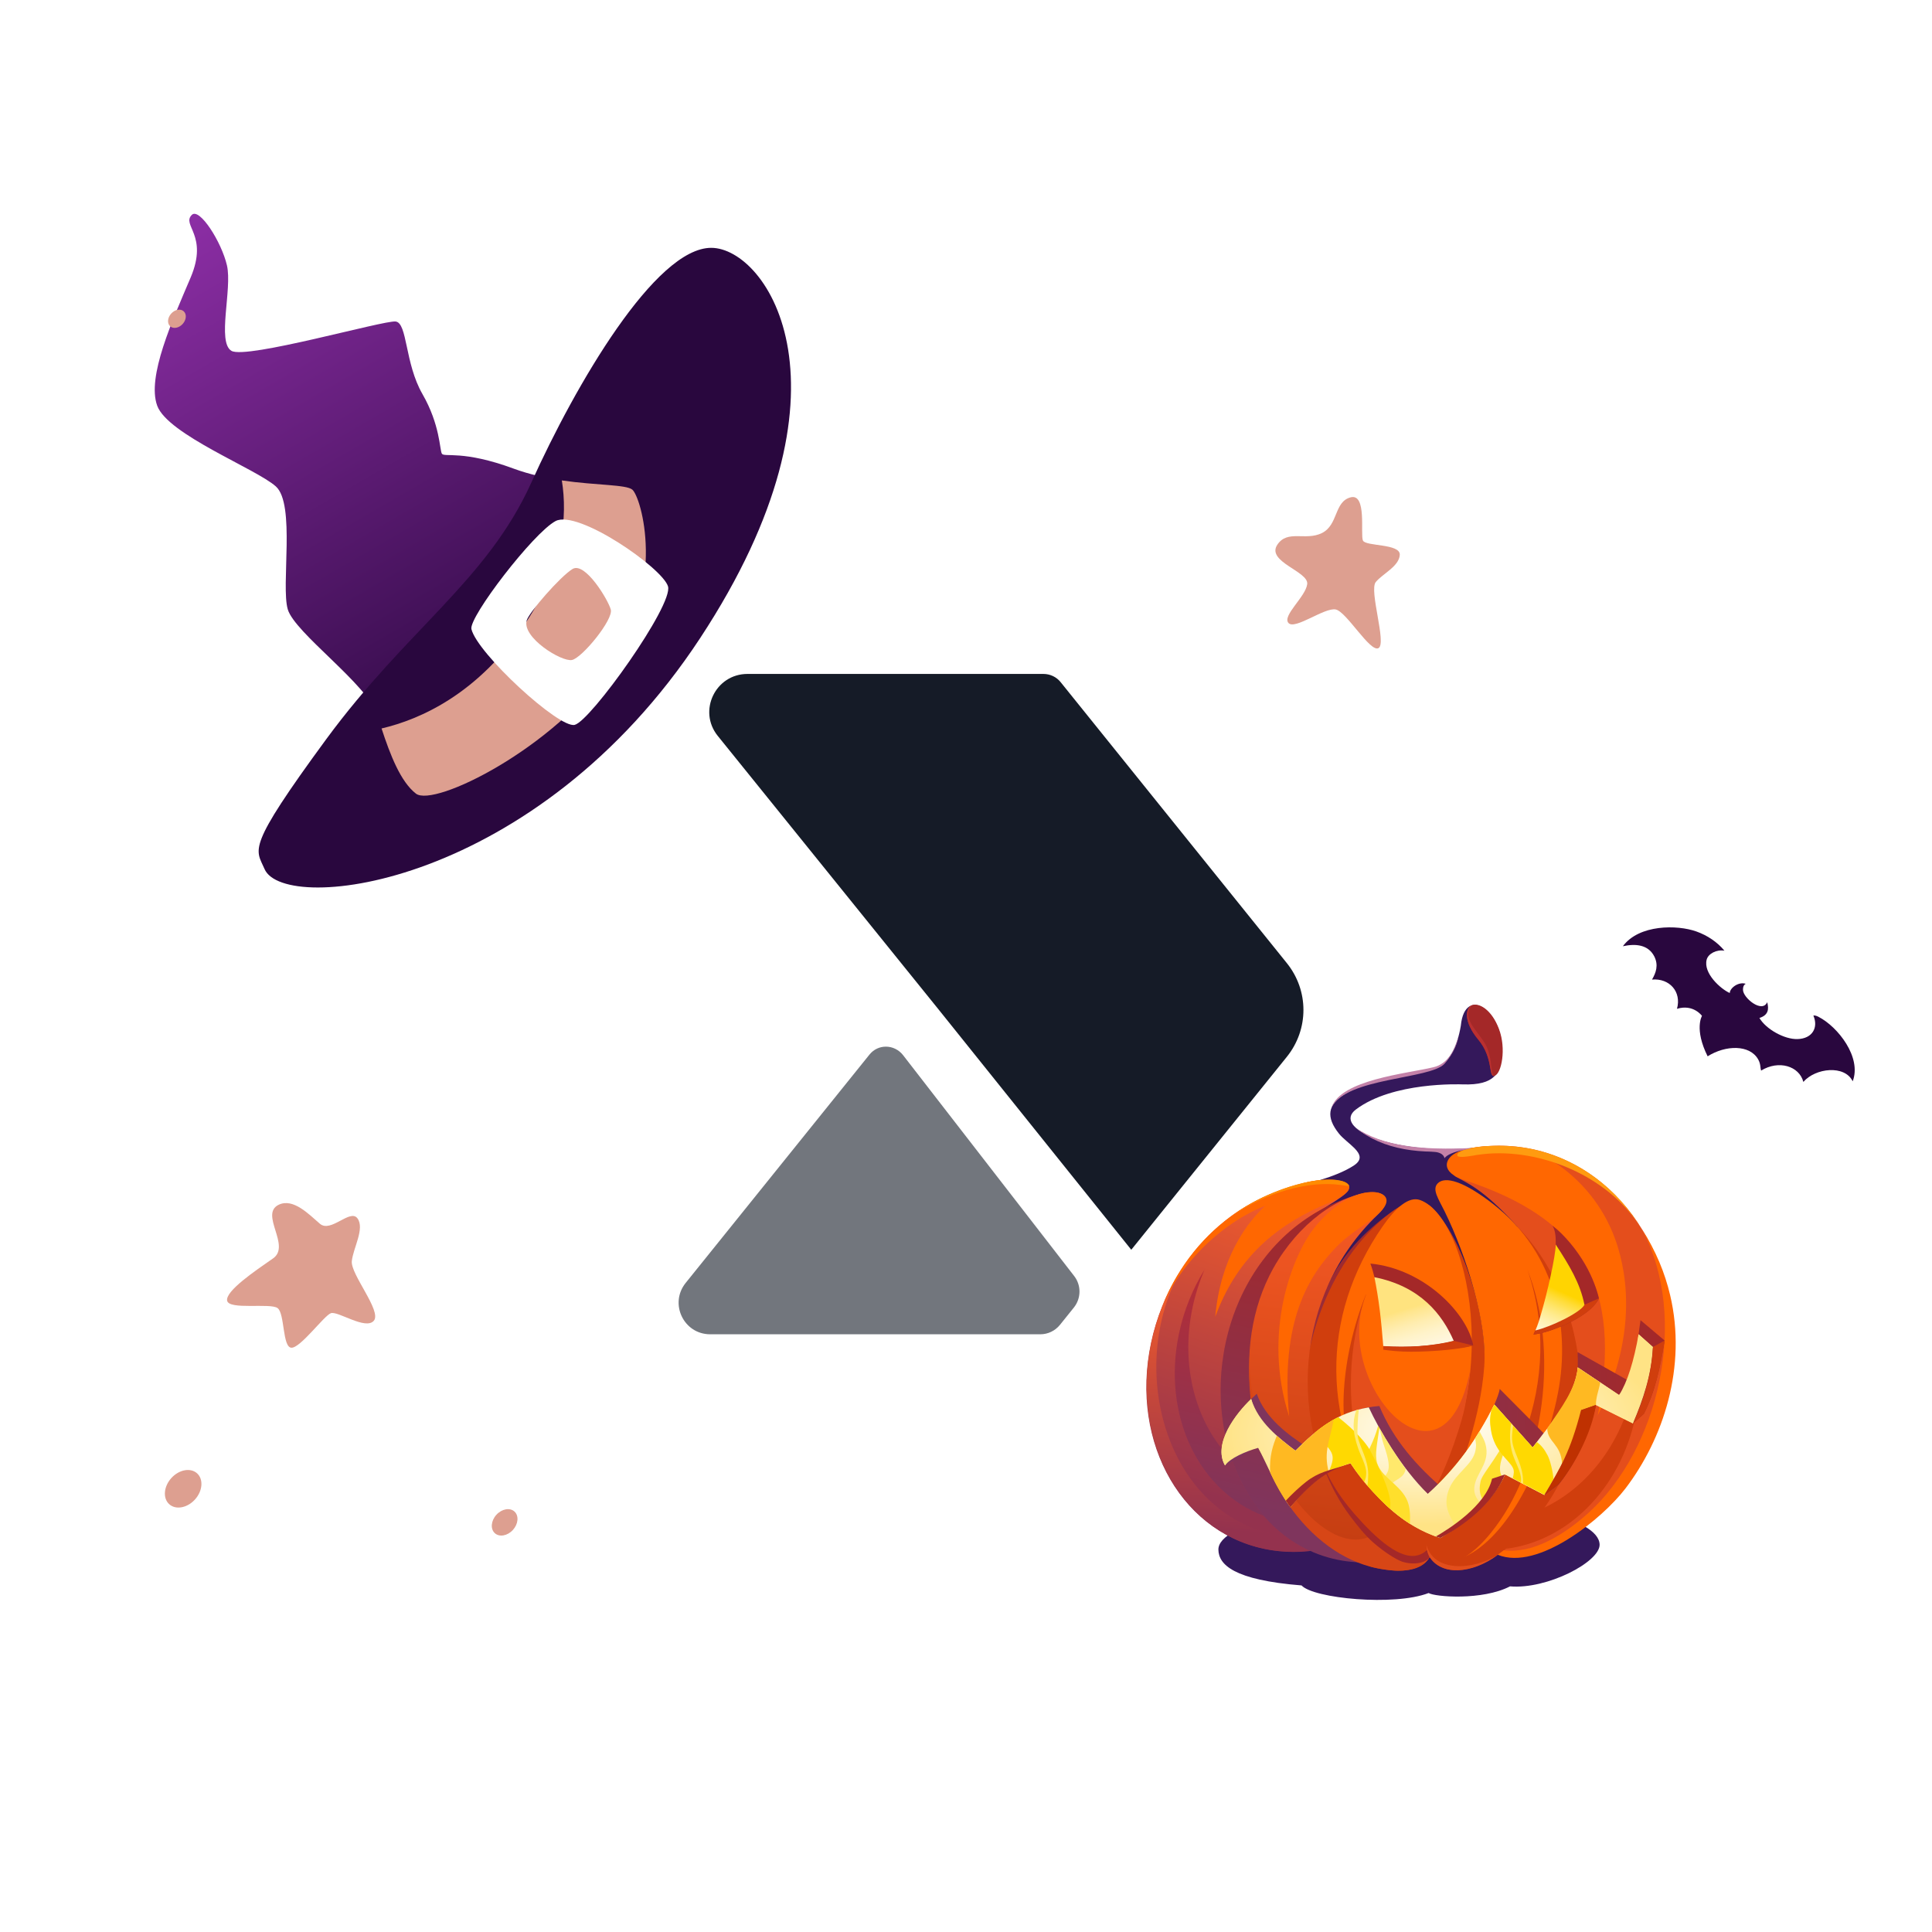
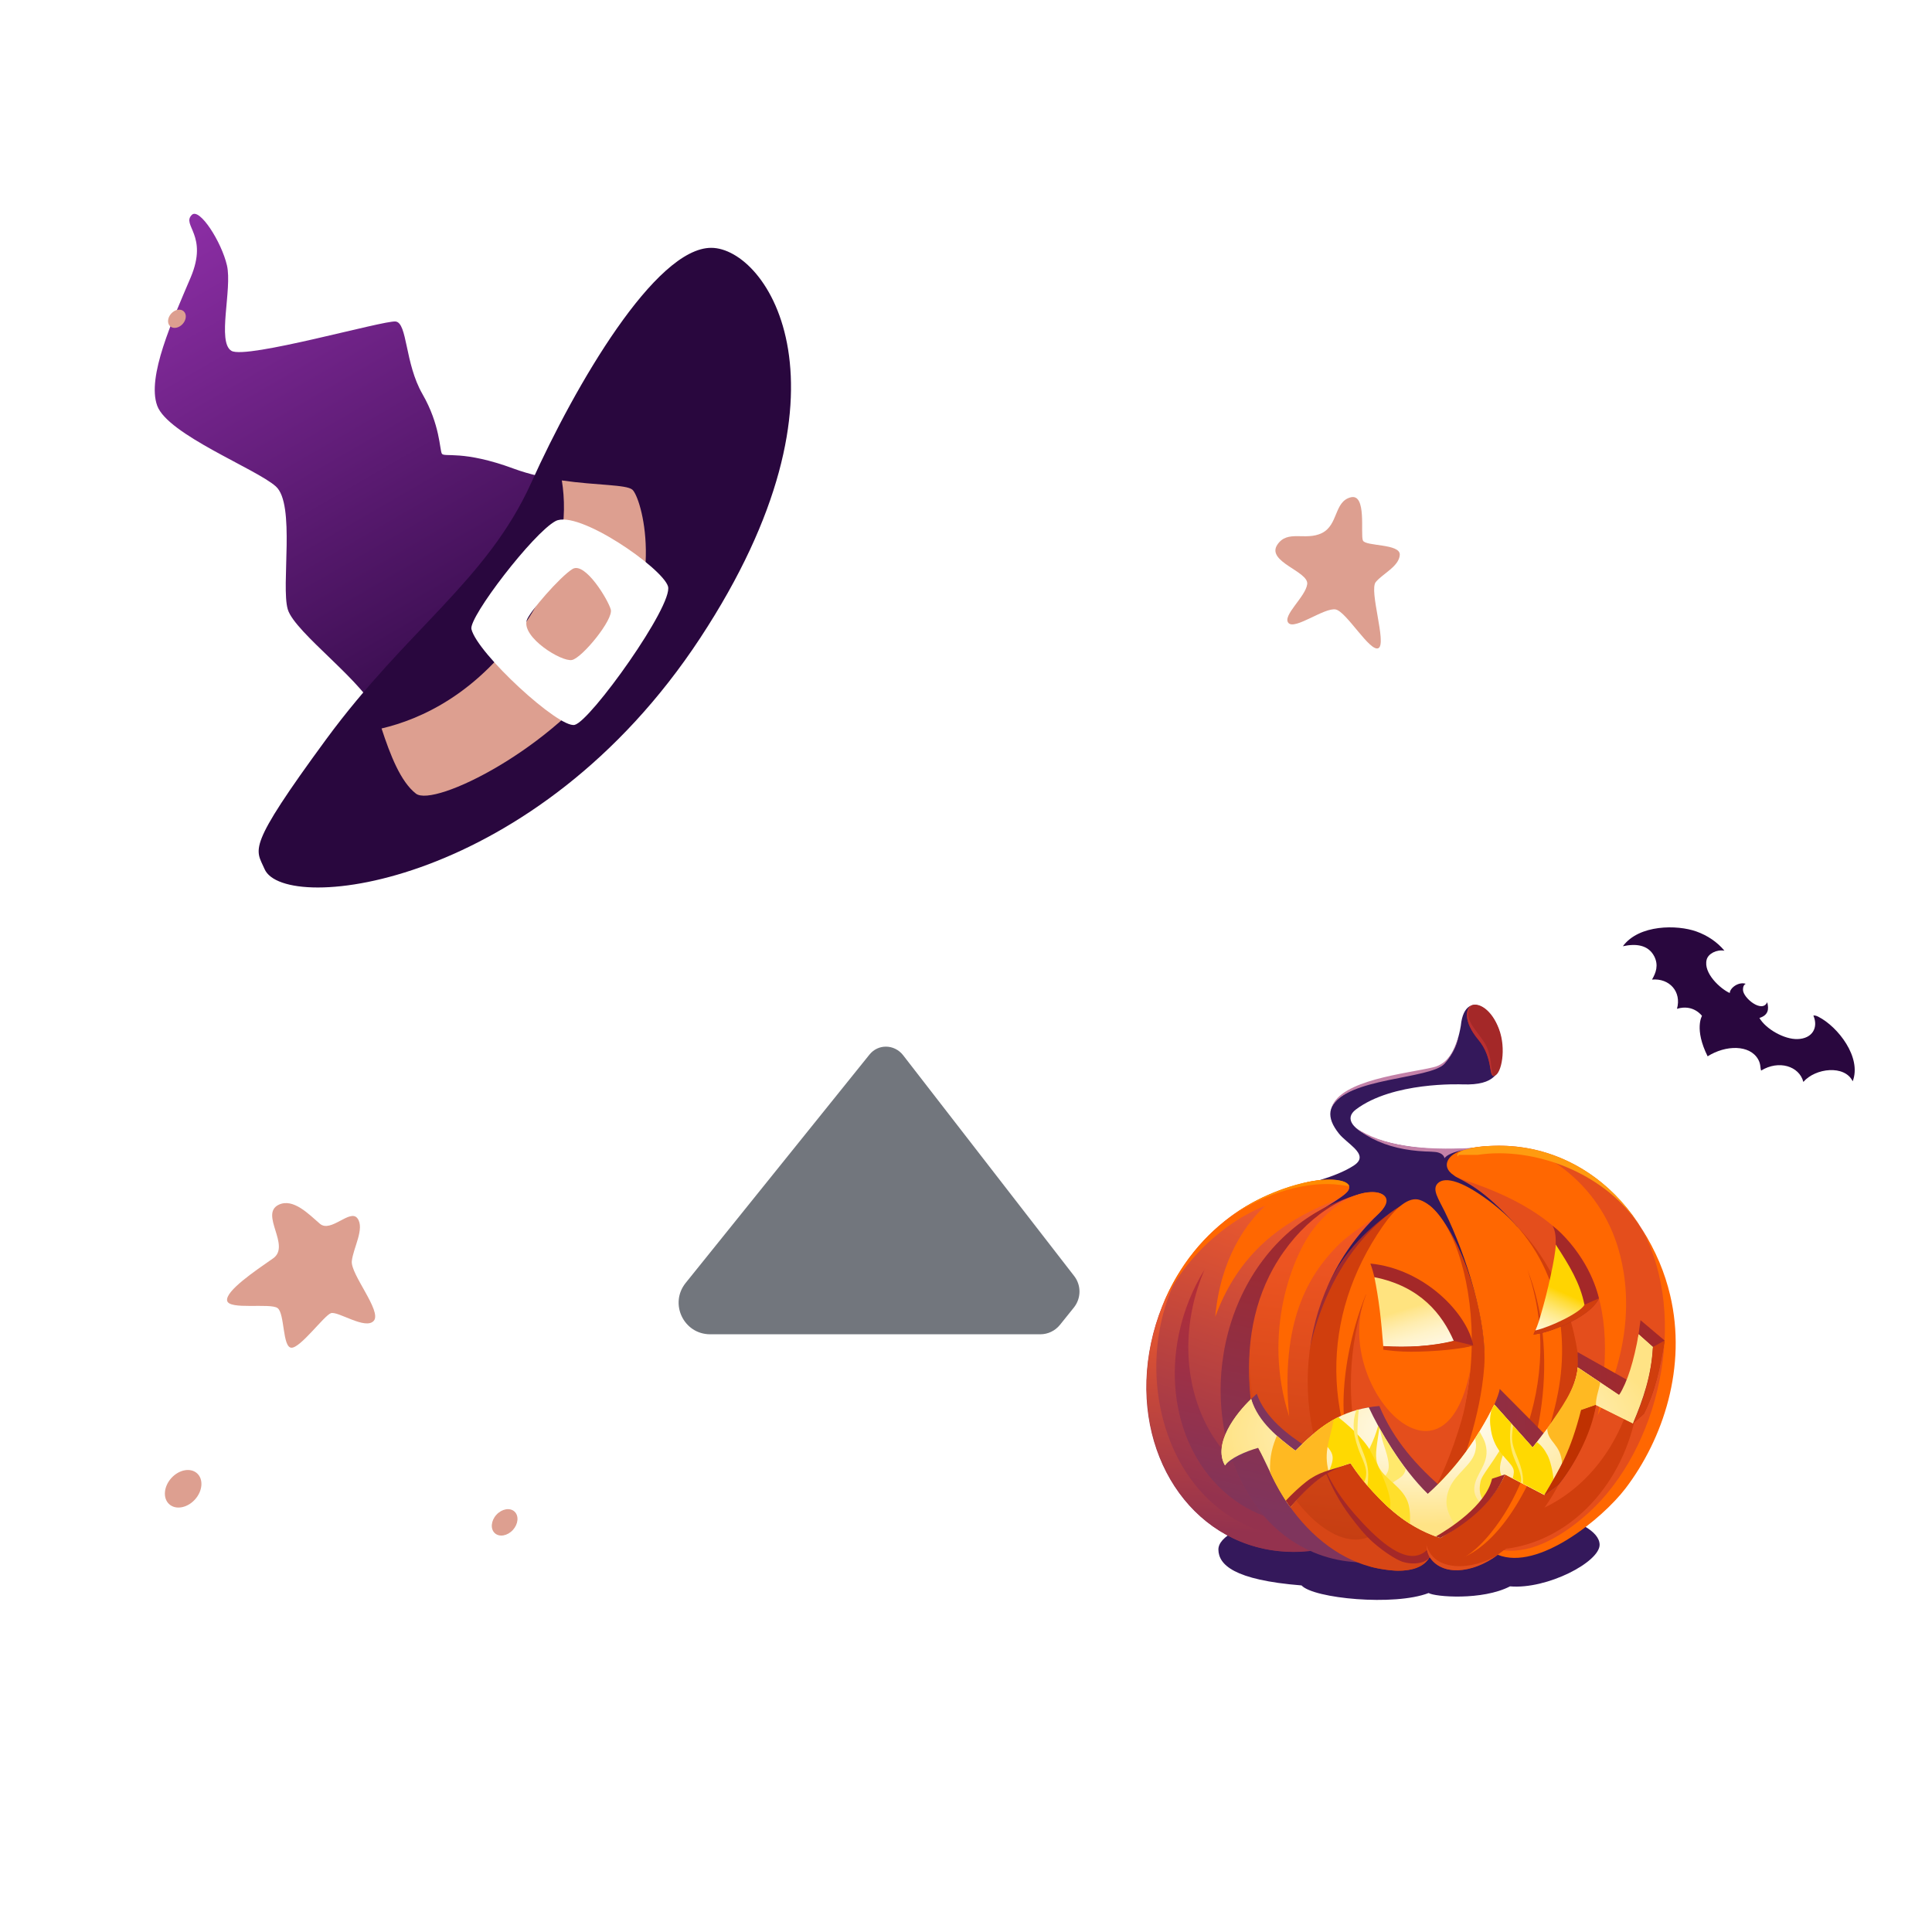
<svg xmlns="http://www.w3.org/2000/svg" width="150" height="150" viewBox="0 0 150 150" fill="none">
  <g clip-path="url(#clip0_228_3388)">
    <path d="M74.531 121.992C98.64 121.992 118.184 102.448 118.184 78.34C118.184 54.231 98.64 34.688 74.531 34.688C50.423 34.688 30.879 54.231 30.879 78.34C30.879 102.448 50.423 121.992 74.531 121.992Z" fill="white" />
-     <path d="M72.89 78.398L87.832 97.031L99.902 82.061C101.631 79.922 101.631 76.904 99.902 74.766L82.353 52.969C82.031 52.559 81.533 52.324 81.006 52.324H58.037C55.547 52.324 54.17 55.195 55.722 57.129L72.89 78.398Z" fill="#151B27" />
    <path opacity="0.6" d="M53.233 99.609C51.944 101.22 53.086 103.593 55.137 103.593H80.772C81.358 103.593 81.914 103.33 82.295 102.861L83.379 101.513C83.936 100.81 83.965 99.814 83.408 99.082L70.108 81.914C69.434 81.064 68.174 81.035 67.5 81.885L53.233 99.609Z" fill="#151B27" />
    <path fill-rule="evenodd" clip-rule="evenodd" d="M129.874 104.949C129.925 104.642 129.986 104.152 129.829 103.757C129.538 103.027 128.743 102.621 128.642 101.935C128.581 101.546 128.743 101.083 128.922 100.348L128.877 100.242C128.569 101.028 128.284 101.295 128.183 101.624C127.948 102.392 128.351 103.016 128.525 103.562C128.973 104.141 129.421 104.592 129.874 104.943V104.949Z" fill="#FFDF2C" />
    <path fill-rule="evenodd" clip-rule="evenodd" d="M126.348 102.14C126.846 101.288 126.594 101.238 125.883 100.257C126.236 100.018 126.616 99.806 127.053 99.644C127.411 99.984 128.145 100.758 128.397 101.393C128.593 101.889 129.265 103.577 129.007 104.139C128.979 104.112 128.957 104.084 128.929 104.056C128.347 103.399 127.848 102.708 127.4 101.856C127.075 101.928 126.734 102.001 126.348 102.145V102.14Z" fill="#FFD901" />
    <path fill-rule="evenodd" clip-rule="evenodd" d="M126.352 102.141C126.195 101.149 126.582 100.631 126.839 99.734C126.083 100.074 125.484 100.52 124.908 100.993C124.644 100.743 124.387 100.509 124.118 100.208C123.9 100.614 123.664 101.11 123.631 101.879C123.832 102.486 124.084 103.054 124.398 103.594C124.969 103.026 125.647 102.447 126.352 102.141Z" fill="#FFEA01" />
    <path fill-rule="evenodd" clip-rule="evenodd" d="M127.962 102.785C128.04 102.651 128.074 102.54 128.091 102.395C128.136 102.022 127.906 101.571 127.822 101.136C127.609 100.195 127.8 99.727 127.934 99.421L128.057 99.398C128.001 99.649 127.856 100.44 127.878 100.663C127.928 101.203 128.248 101.743 128.18 102.473C128.164 102.64 128.13 102.829 128.091 102.98L127.962 102.79V102.785Z" fill="#FFE96C" />
    <path fill-rule="evenodd" clip-rule="evenodd" d="M127.056 101.938C126.401 102.132 125.762 102.311 124.402 103.608C124.34 103.497 124.279 103.386 124.223 103.274C124.559 102.985 124.928 102.706 125.253 102.5C125.869 102.11 126.35 102.088 127.056 101.938Z" fill="#A42929" />
    <path fill-rule="evenodd" clip-rule="evenodd" d="M117.234 123.164C120.123 123.415 124.211 121.265 124.194 119.928C124.166 117.906 117.749 116.352 109.865 116.458C101.976 116.558 94.568 118.296 94.596 120.313C94.613 121.471 95.766 122.669 101.052 123.092C101.976 124.106 108.264 124.713 110.918 123.682C111.399 123.983 115.089 124.278 117.239 123.164H117.234Z" fill="#34185B" />
    <path fill-rule="evenodd" clip-rule="evenodd" d="M104.751 91.953C111.588 92.989 115.781 100.191 114.118 108.028C112.455 115.87 105.568 121.384 98.732 120.348C91.895 119.312 87.701 112.116 89.364 104.274C91.027 96.431 97.914 90.917 104.751 91.953Z" fill="url(#paint0_linear_228_3388)" />
    <path fill-rule="evenodd" clip-rule="evenodd" d="M113.206 111.195C110.591 117.31 104.667 121.259 98.782 120.368C91.929 119.321 87.724 112.103 89.387 104.238C89.807 102.266 90.551 100.439 91.548 98.824C90.378 101.035 89.723 103.681 89.779 106.444C89.907 112.52 93.39 118.413 99.874 119.327C105.877 120.173 110.233 116.007 113.206 111.195Z" fill="url(#paint1_linear_228_3388)" />
    <path fill-rule="evenodd" clip-rule="evenodd" d="M115.193 89.011C122.992 88.265 129.566 94.787 129.868 103.582C130.171 112.377 124.09 119.963 116.29 120.715C108.49 121.461 101.917 115.084 101.614 106.289C101.312 97.494 107.393 89.758 115.198 89.011H115.193Z" fill="#E44E1C" />
    <path fill-rule="evenodd" clip-rule="evenodd" d="M100.602 92.112C101.184 91.967 103.681 91.438 105.126 90.48C105.803 90.029 105.596 89.589 105.154 89.138C104.784 88.765 104.258 88.391 103.956 88.013C101.895 85.439 104.627 84.164 111.459 82.916C112.517 82.51 113.138 81.29 113.418 79.636C113.738 76.372 116.817 78.555 116.616 81.825C116.526 83.284 116.078 84.275 113.57 84.192C113.351 84.186 108.133 83.98 105.271 86.141C103.429 87.534 107.925 89.678 114.381 89.132C112.864 89.472 112.511 91.065 113.01 91.349C113.76 91.784 115.143 92.257 117.814 95.248C117.299 97.498 120.199 119.293 112.836 102.054C111.94 99.96 104.012 99.375 102.309 100.673L101.923 94.323C104.846 92.613 104.907 92.352 104.605 92.101C104.101 91.678 101.167 92.023 100.607 92.118L100.602 92.112Z" fill="#34185B" />
    <path fill-rule="evenodd" clip-rule="evenodd" d="M103.015 99.964C104.286 97.085 106.52 95.157 108.239 93.949C108.956 93.447 109.572 93.28 109.734 93.336C112.948 94.456 111.493 104.192 114.455 105.278C117.45 106.375 119.836 105.005 119.102 108.692C117.512 116.657 110.865 122.243 104.258 121.174C100.025 120.489 96.839 117.242 95.507 112.903C92.998 104.721 96.996 94.818 105.932 92.618C107.573 92.211 101.386 99.697 103.015 99.964Z" fill="url(#paint2_linear_228_3388)" />
    <path fill-rule="evenodd" clip-rule="evenodd" d="M117.729 95.156C120.171 97.618 122.791 102.062 122.73 108.557C122.674 114.305 119.168 118.788 116.145 120.821C115.792 121.055 115.434 121.261 115.07 121.423C113.81 121.997 111.928 122.359 110.921 120.777C106.687 123.205 104.011 118.493 102.919 116.449C99.929 110.857 101.144 103.226 104.308 98.208C106.245 95.139 108.966 93.139 110.013 93.201C110.092 93.201 110.915 93.501 111.105 93.68C113.709 96.169 115.31 102.246 115.266 105.426C115.254 106.184 118.62 102.001 117.55 98.954C117.449 98.67 117.869 95.295 117.741 95.156H117.729Z" fill="#D03E0D" />
    <path fill-rule="evenodd" clip-rule="evenodd" d="M106.949 94.325C100.482 100.519 99.956 110.595 104.553 117.306C106.602 120.303 108.299 120.698 108.243 121.049C108.231 121.105 108.304 121.222 108.103 121.266C107.812 121.328 108.041 121.567 107.75 121.55C105.213 121.422 104.06 120.849 102.139 118.977C97.139 114.098 95.426 105.337 98.545 99.065C100.292 95.545 103.377 93.027 106.132 92.599C107.481 92.387 108.203 93.128 106.949 94.325Z" fill="url(#paint3_linear_228_3388)" />
    <path fill-rule="evenodd" clip-rule="evenodd" d="M120.852 108.663C122.022 103.461 120.931 97.362 115.902 93.463C113.679 91.737 112.184 91.269 111.608 91.892C111.177 92.36 111.675 93.068 112.168 94.065C113.864 97.518 115.482 102.726 115.236 106.09C114.934 110.167 113.467 113.654 112.705 116.116C111.714 119.324 111.216 120.003 111.77 120.421C112.201 120.75 113.008 121.229 113.937 120.761C116.39 119.513 119.296 115.609 120.858 108.658L120.852 108.663Z" fill="#FF6701" />
    <path fill-rule="evenodd" clip-rule="evenodd" d="M109.235 117.599C107.807 119.02 110.758 120.986 110.366 121.147C109.974 121.309 109.213 120.228 107.802 118.234C102.432 110.643 102.521 102.188 107.348 95.214C108.345 93.777 109.381 92.858 110.254 93.17C114.33 94.629 117.152 109.724 109.241 117.599H109.235Z" fill="#FF6701" />
    <path fill-rule="evenodd" clip-rule="evenodd" d="M94.352 102.238C95.942 97.899 98.758 95.381 102.437 93.705C102.739 93.566 103.506 93.293 104.072 92.936C105.522 92.017 104.402 91.594 103.232 91.594C101.457 91.594 100.04 92.106 98.68 93.22C96.715 94.83 94.738 97.815 94.352 102.238Z" fill="#FF6701" />
    <path fill-rule="evenodd" clip-rule="evenodd" d="M124.048 109.893C126.031 99.79 122.8 94.604 113.695 91.624C111.814 91.011 112.167 89.97 113.018 89.519C113.538 89.24 114.423 89.056 115.185 89.006C117.312 88.878 119.882 89.641 121.081 90.505C123.108 91.969 124.737 94.047 125.583 96.737C126.68 100.252 126.59 104.813 124.048 109.893Z" fill="#FF6701" />
    <path fill-rule="evenodd" clip-rule="evenodd" d="M116.755 120.361L116.285 120.712C119.443 121.999 124.432 117.872 126.19 115.577C129.152 111.695 130.983 106.108 129.668 100.55C129.264 98.834 128.559 97.118 127.495 95.453C131.179 102.404 128.777 112.525 123.335 117.454C121.459 119.153 119.006 120.657 116.75 120.361H116.755Z" fill="#FF6701" />
    <path fill-rule="evenodd" clip-rule="evenodd" d="M118.584 98.562C120.074 102.924 119.838 107.218 118.388 111.301C117 115.2 114.155 115.445 113.41 115.534C112.453 115.645 113.433 116.664 113.186 116.559C113.046 116.497 112.806 116.431 111.966 118.152C111.21 119.683 111.07 120.953 111.624 121.215C112.19 121.482 113.074 121.432 114.239 120.535C115.073 119.889 115.751 119.032 116.148 118.497C119.866 113.501 121.076 104.79 118.584 98.568V98.562Z" fill="#D03E0D" />
    <path fill-rule="evenodd" clip-rule="evenodd" d="M100.093 110.001C99.382 102.527 101.649 98.995 103.755 96.812C104.891 95.631 106.386 94.902 107.176 94.088C108.144 93.091 107.478 92.568 106.582 92.551C104.785 92.523 102.948 94.133 101.935 95.47C100.401 97.492 97.954 103.396 100.098 109.996L100.093 110.001Z" fill="#FF6701" />
    <path fill-rule="evenodd" clip-rule="evenodd" d="M98.12 117.689C93.075 115.795 90.191 109.891 91.54 103.519C91.921 101.72 92.604 100.06 93.511 98.59C93.12 99.509 92.812 100.478 92.593 101.492C91.597 106.187 92.901 110.632 95.678 113.4C96.238 115.026 97.067 116.48 98.12 117.689Z" fill="url(#paint4_linear_228_3388)" />
    <path fill-rule="evenodd" clip-rule="evenodd" d="M116.896 120.248C121.628 119.685 125.794 115.669 126.986 109.955C127.362 108.156 127.412 106.362 127.171 104.652C127.16 105.649 127.054 106.663 126.841 107.677C125.883 112.261 123.011 115.753 119.472 117.246C118.694 118.46 117.82 119.474 116.896 120.253V120.248Z" fill="#D03E0D" />
    <path fill-rule="evenodd" clip-rule="evenodd" d="M114.303 78.034C114.824 77.856 115.798 78.352 116.381 79.895C116.963 81.438 116.571 83.343 116.05 83.521C115.53 83.699 115.983 82.156 114.779 80.719C113.575 79.282 113.783 78.213 114.303 78.034Z" fill="#A42828" />
    <path fill-rule="evenodd" clip-rule="evenodd" d="M105.915 100.908C103.62 107.642 112.103 116.838 114.152 106.361C114.079 107.007 113.906 108.795 113.458 110.326C112.103 114.927 109.286 120.993 107.231 116.977C105.529 113.657 103.452 107.503 105.915 100.902V100.908Z" fill="#E44E1C" />
    <path fill-rule="evenodd" clip-rule="evenodd" d="M106.059 100.509C103.141 108.575 106.053 119.202 110.353 114.791C111.361 113.76 111.764 119.386 110.992 120.878C110.566 121.703 109.446 121.959 108.539 121.948C107.929 121.948 106.395 121.708 106.26 121.558C105.952 121.224 108.427 121.302 108.248 120.7C108.125 120.277 106.395 119.347 106.294 118.812C106.019 117.303 106.372 115.13 105.213 113.276C103.757 110.953 104.082 105.416 106.047 100.504L106.059 100.509Z" fill="#D03E0D" />
    <path fill-rule="evenodd" clip-rule="evenodd" d="M96.996 105.285C97.052 113.757 102.634 120.775 106.24 119.343C106.279 119.355 107.203 120.118 107.243 120.129C107.668 120.257 108.217 120.881 108.659 120.975C109.242 121.098 110.821 120.613 110.961 120.814C110.972 120.831 111.005 120.864 111.005 120.892C110.529 121.733 109.555 121.928 108.693 121.95C107.998 121.967 107.007 121.805 106.302 121.61C101.38 120.257 96.598 114.063 96.996 105.285Z" fill="#D74616" />
    <path fill-rule="evenodd" clip-rule="evenodd" d="M110.784 120.337C110.722 120.404 110.622 120.482 110.605 120.498C109.345 121.412 107.592 120.159 105.784 118.231C104.048 116.377 103.214 114.973 102.475 113.141C102.738 113.87 103.421 115.836 104.776 117.641C105.392 118.46 105.918 119.139 106.618 119.758C107.441 120.487 108.421 121.1 108.858 121.245C109.535 121.468 110.263 121.423 110.706 121.161C110.717 121.156 110.728 121.15 110.734 121.144C110.857 121.061 110.907 121.033 111.002 120.911C110.902 120.721 110.834 120.537 110.79 120.348L110.784 120.337Z" fill="#A42828" />
    <path fill-rule="evenodd" clip-rule="evenodd" d="M110.74 119.926C111.306 122.076 114.318 121.936 116.284 120.722C114.273 122.237 111.882 122.326 110.992 120.884C110.791 120.499 110.757 120.204 110.746 119.926H110.74Z" fill="#E24E1C" />
    <path fill-rule="evenodd" clip-rule="evenodd" d="M97.138 108.623L97.575 108.211C98.242 110.127 100.084 111.43 101.304 112.243C102.788 110.433 104.826 109.33 107.094 109.163C108.208 111.859 110.079 113.903 112.1 115.635C113.673 113.491 115.269 110.778 116.019 109.057C116.238 108.55 116.389 108.138 116.439 107.838L120.152 111.58C120.824 110.116 121.815 108.734 122.347 107.18C122.464 106.846 122.492 106.545 122.498 106.167C122.509 105.704 122.503 105.314 122.481 104.975L126.983 107.503L127.218 103.593L127.369 102.496L129.239 104.078C128.859 106.261 128.534 107.955 127.627 109.77L126.787 110.517L124.178 107.799C123.741 110.422 122.823 112.934 121.031 115.245L119.917 116.075L117.587 113.48L112.861 118.621L104.933 113.185L103.096 113.547L100.28 116.153L97.99 112.048L95.117 113.786L97.15 108.628L97.138 108.623Z" fill="url(#paint5_linear_228_3388)" />
    <path fill-rule="evenodd" clip-rule="evenodd" d="M97.139 108.618C97.514 110.266 98.97 111.653 100.572 112.628L106.367 109.598C107.929 112.912 109.2 114.7 110.852 115.992C113.036 113.998 114.755 111.687 116.014 109.052L118.988 112.383C120.662 110.333 122.386 108.467 122.493 106.167L125.701 108.311C126.53 107.442 127.04 105.889 127.213 103.594L128.322 104.58L126.776 110.511L122.935 108.601L119.9 116.07L116.849 114.477C115.858 116.7 113.864 118.159 111.821 119.412C108.987 118.476 106.764 116.46 105.051 113.558C102.66 113.904 101.227 115.235 99.989 116.761L97.626 112.249C96.529 112.55 95.431 113.213 95.107 113.775C94.149 112.11 95.969 109.754 97.139 108.618Z" fill="#FFFF9A" />
    <path fill-rule="evenodd" clip-rule="evenodd" d="M97.141 108.618C97.712 110.45 99.246 111.609 100.573 112.628C102.248 110.968 103.771 109.682 106.273 109.269C107.085 111.018 108.76 113.92 110.859 115.992C113.099 114.054 114.695 111.653 116.022 109.052L118.995 112.383C120.417 110.489 122.282 108.417 122.5 106.167L125.709 108.311C126.358 107.287 126.851 105.677 127.221 103.594L128.329 104.58C128.223 106.774 127.562 108.673 126.784 110.511L122.943 108.601C122.405 111.492 121.313 113.915 119.908 116.07L116.856 114.477C115.927 116.477 114.107 118.053 111.828 119.412C111.016 119.156 109.807 118.638 108.636 117.719C107.315 116.683 105.87 115.168 104.857 113.614C102.376 114.31 101.38 115.547 100.187 117.017C98.933 115.257 98.289 113.48 97.684 112.411C96.693 112.689 95.5 113.218 95.114 113.77C94.145 112.082 95.943 109.737 97.147 108.612L97.141 108.618Z" fill="url(#paint6_radial_228_3388)" />
    <path fill-rule="evenodd" clip-rule="evenodd" d="M113.069 118.605C112.453 117.564 112.022 116.812 112.52 115.575C113.008 114.367 114.363 113.721 114.559 112.595C114.615 112.267 114.626 112.155 114.525 111.676L114.867 111.125C115.124 111.621 115.231 111.766 115.326 112.094C115.757 113.609 114.531 114.378 114.463 115.531C114.419 116.294 114.967 116.661 115.124 116.929C114.463 117.58 113.775 118.137 113.069 118.605Z" fill="#FFE96C" />
    <path fill-rule="evenodd" clip-rule="evenodd" d="M106.756 115.726C107.573 114.144 108.318 114.724 107.4 112.067C107.299 111.777 107.187 111.153 107.081 110.836C107.669 111.872 108.357 112.975 109.136 114.05C108.996 114.807 108.396 114.768 107.904 115.336C107.646 115.637 107.512 115.949 107.478 116.25L106.756 115.726Z" fill="#FFE96C" />
    <path fill-rule="evenodd" clip-rule="evenodd" d="M109.463 118.302C109.491 117.784 109.508 116.96 109.183 116.341C108.579 115.188 107.196 114.648 106.904 113.54C106.736 112.905 106.921 112.108 107.095 110.866L107 110.699C106.63 112.053 106.204 112.543 106.093 113.105C105.835 114.414 106.608 115.378 106.994 116.247C107.834 117.127 108.657 117.795 109.458 118.302H109.463Z" fill="#FFDF2C" />
    <path fill-rule="evenodd" clip-rule="evenodd" d="M117.409 110.607L117.37 110.562C116.832 112.562 115.085 114.339 114.956 114.996C114.889 115.336 114.727 116.021 115.326 116.728C115.802 116.227 116.272 115.648 116.709 114.79C115.863 113.648 117.442 112.066 117.403 110.607H117.409Z" fill="#FFDF2C" />
    <path fill-rule="evenodd" clip-rule="evenodd" d="M117.444 114.774C117.55 114.435 117.567 114.189 117.466 113.978C117.158 113.326 116.033 112.725 115.759 111.048C115.658 110.43 115.663 110.057 115.781 109.505L116.022 109.043L118.995 112.374L119.331 111.962C119.667 112.229 119.891 112.485 120.16 113.003C120.372 113.415 120.574 114.301 120.613 114.841L119.908 116.055L117.444 114.769V114.774Z" fill="#FFD901" />
    <path fill-rule="evenodd" clip-rule="evenodd" d="M103.156 114.272C103.828 112.779 103.403 112.74 102.064 111.242C102.608 110.785 103.201 110.373 103.89 110.027C104.539 110.523 105.889 111.682 106.415 112.684C106.824 113.469 108.229 116.143 107.899 117.112C107.849 117.068 107.804 117.029 107.753 116.984C106.673 115.998 105.738 114.946 104.847 113.603C104.327 113.776 103.772 113.954 103.156 114.266V114.272Z" fill="#FFD901" />
    <path fill-rule="evenodd" clip-rule="evenodd" d="M121.28 113.643C121.191 112.094 120.149 111.983 120.127 110.908C121.241 109.248 122.322 107.889 122.495 106.168L124.242 107.338C124.136 107.934 123.89 108.507 123.912 109.081L122.759 109.482C122.383 111.476 121.98 112.211 121.286 113.643H121.28Z" fill="#FFB922" />
    <path fill-rule="evenodd" clip-rule="evenodd" d="M103.163 114.287C102.732 112.677 103.28 111.753 103.549 110.227C102.356 110.912 101.444 111.764 100.576 112.638C100.1 112.271 99.635 111.925 99.131 111.474C98.84 112.187 98.538 113.045 98.616 114.32C99.053 115.284 99.574 116.186 100.184 117.027C101.035 115.991 102.043 114.916 103.163 114.287Z" fill="#FFB922" />
    <path fill-rule="evenodd" clip-rule="evenodd" d="M118.078 115.111C118.089 115.038 118.094 114.971 118.094 114.899C118.106 114.275 117.652 113.568 117.434 112.866C117.193 112.081 117.199 111.295 117.322 110.516L117.479 110.688C117.406 111.223 117.355 111.646 117.439 112.07C117.613 112.95 118.24 113.785 118.251 115.005C118.251 115.072 118.251 115.139 118.251 115.205L118.072 115.111H118.078Z" fill="#FFE96C" />
    <path fill-rule="evenodd" clip-rule="evenodd" d="M105.922 115.05C106.029 114.816 106.068 114.626 106.073 114.376C106.085 113.752 105.631 113.045 105.413 112.343C104.892 110.822 105.133 110.015 105.295 109.485L105.497 109.43C105.441 109.853 105.345 111.19 105.418 111.546C105.592 112.426 106.219 113.267 106.23 114.482C106.23 114.766 106.208 115.077 106.169 115.339L105.922 115.05Z" fill="#FFE96C" />
    <path fill-rule="evenodd" clip-rule="evenodd" d="M119.057 103.619L119.202 103.296C119.488 102.65 120.244 102.065 120.574 101.191C121.196 99.559 121.106 97.353 120.787 96.629C120.798 96.2 120.787 95.565 120.535 95.164C121.442 95.855 122.405 97.024 123.071 98.177C123.62 99.119 123.99 100.138 124.141 100.806C123.659 101.842 121.895 102.784 120.4 103.29C119.841 103.48 119.409 103.563 119.068 103.613L119.057 103.619Z" fill="#A42828" />
    <path fill-rule="evenodd" clip-rule="evenodd" d="M114.381 104.462C113.95 102.028 110.63 98.519 106.396 98.102C106.878 99.422 107.365 101.934 107.404 104.713C107.763 104.83 111.453 105.092 114.381 104.457V104.462Z" fill="#A42828" />
    <path fill-rule="evenodd" clip-rule="evenodd" d="M112.872 104.112C111.97 102.04 110.285 99.873 106.707 99.16C107.065 100.926 107.233 102.457 107.396 104.518C109.193 104.646 111.343 104.518 112.872 104.112Z" fill="url(#paint7_linear_228_3388)" />
    <path fill-rule="evenodd" clip-rule="evenodd" d="M119.057 103.612L119.202 103.289L123.01 101.3L124.135 100.805C123.665 101.857 121.89 102.782 120.395 103.289C119.835 103.478 119.404 103.562 119.062 103.612H119.057Z" fill="#D03E0D" />
    <path fill-rule="evenodd" clip-rule="evenodd" d="M119.205 103.294C119.412 102.843 119.519 102.437 119.636 102.047C120.146 100.326 120.762 97.58 120.79 96.633C121.82 98.209 122.682 99.613 123.018 101.306C122.677 101.93 120.392 103.021 119.211 103.294H119.205Z" fill="url(#paint8_linear_228_3388)" />
    <path fill-rule="evenodd" clip-rule="evenodd" d="M107.404 104.792C107.958 104.87 108.697 104.948 109.543 104.948C111.408 104.948 113.625 104.72 114.381 104.464L112.875 104.102C111.144 104.525 109.246 104.636 107.398 104.508V104.792H107.404Z" fill="#D03E0D" />
    <path fill-rule="evenodd" clip-rule="evenodd" d="M119.848 101.198L120.072 100.279L119.534 99.894L119.467 100.646L119.848 101.198Z" fill="#FF6701" />
    <path fill-rule="evenodd" clip-rule="evenodd" d="M128.333 104.579L129.245 104.078C128.898 106.423 128.366 108.333 127.633 109.77L126.793 110.517C127.762 108.384 128.249 106.384 128.338 104.585L128.333 104.579Z" fill="#D03E0D" />
    <path fill-rule="evenodd" clip-rule="evenodd" d="M122.752 109.483L123.906 109.082C123.559 111.427 122.047 114 121.017 115.237L119.902 116.067C121.151 113.928 121.896 112.786 122.752 109.483Z" fill="#BF3101" />
    <path fill-rule="evenodd" clip-rule="evenodd" d="M115.842 114.807L116.85 114.473C115.714 117.241 112.768 118.912 111.822 119.408C111.704 119.369 111.587 119.33 111.48 119.291C112.41 118.761 115.372 116.918 115.842 114.801V114.807Z" fill="#A42929" />
    <path fill-rule="evenodd" clip-rule="evenodd" d="M104.282 113.812C103.234 114.247 102.21 114.648 100.183 117.026C100.06 116.854 99.936 116.681 99.83 116.508C100.334 115.974 100.894 115.45 101.403 115.049C102.355 114.303 103.145 114.175 104.282 113.812Z" fill="#A42929" />
    <path fill-rule="evenodd" clip-rule="evenodd" d="M90.195 101.504C92.261 96.708 96.926 93.606 99.809 93.188C100.028 93.154 101.601 92.72 102.015 92.531C103.068 92.046 103.057 91.55 102.379 91.639C98.628 92.141 92.872 94.708 90.195 101.504Z" fill="#FF6701" />
    <path fill-rule="evenodd" clip-rule="evenodd" d="M104.066 91.998C101.625 91.663 98.327 92.549 95.566 94.448C98.232 92.471 102.078 91.246 104.038 91.658C104.324 91.719 104.52 91.786 104.676 91.959C104.716 92.003 104.744 92.048 104.744 92.07C104.749 92.109 104.688 92.098 104.542 92.07C104.385 92.042 104.217 92.014 104.061 91.998H104.066Z" fill="#FF8C01" />
-     <path fill-rule="evenodd" clip-rule="evenodd" d="M114.726 89.664C119.026 88.996 124.782 91.029 127.492 95.468C125.538 92.215 122.598 90.11 119.39 89.313C117.089 88.745 114.759 88.946 113.752 89.257C113.08 89.464 113.052 89.731 113.231 89.792C113.528 89.892 114.468 89.703 114.726 89.659V89.664Z" fill="#FF9B10" />
+     <path fill-rule="evenodd" clip-rule="evenodd" d="M114.726 89.664C119.026 88.996 124.782 91.029 127.492 95.468C125.538 92.215 122.598 90.11 119.39 89.313C117.089 88.745 114.759 88.946 113.752 89.257C113.08 89.464 113.052 89.731 113.231 89.792V89.664Z" fill="#FF9B10" />
    <path fill-rule="evenodd" clip-rule="evenodd" d="M114.303 78.035C113.85 78.481 113.951 79.11 114.331 79.662C115.311 81.076 115.597 81.054 115.821 83.048C115.854 83.36 115.91 83.56 116.05 83.527C115.53 83.705 115.983 82.162 114.779 80.725C113.575 79.288 113.783 78.219 114.303 78.041V78.035Z" fill="#BA3030" />
    <path fill-rule="evenodd" clip-rule="evenodd" d="M103.371 86.001C104.088 83.823 109.183 83.366 111.294 82.859C112.425 82.592 112.946 81.522 113.237 80.453C113.103 81.316 112.593 82.102 112.151 82.592C111.037 83.812 104.469 83.645 103.377 86.001H103.371Z" fill="#C381A8" />
    <path fill-rule="evenodd" clip-rule="evenodd" d="M114.273 89.129C110.499 89.319 107.341 89.007 105.264 87.559C107.369 89.291 110.331 89.675 113.713 89.269C113.903 89.218 114.088 89.168 114.273 89.129Z" fill="#C381A8" />
    <path fill-rule="evenodd" clip-rule="evenodd" d="M110.982 89.405C112.018 89.399 112.125 89.795 112.147 89.923C112.332 89.678 112.802 89.433 113.72 89.266L110.982 89.41V89.405Z" fill="#C381A8" />
    <path d="M21.636 93.537C20.131 94.272 22.612 96.723 21.198 97.703C19.785 98.684 17.512 100.224 17.633 100.976C17.755 101.728 20.987 101.14 21.552 101.56C22.118 101.98 21.917 104.613 22.628 104.638C23.333 104.653 25.154 102.154 25.687 101.957C26.221 101.76 28.382 103.288 29.023 102.543C29.663 101.798 27.206 98.934 27.315 97.912C27.423 96.89 28.328 95.394 27.76 94.602C27.192 93.809 25.695 95.747 24.836 95.011C23.977 94.275 22.767 92.995 21.636 93.537Z" fill="#DD9F90" />
    <path d="M47.415 51.673C43.059 58.073 33.7 62.712 32.288 61.619C31.093 60.691 30.287 58.599 29.618 56.558C29.5 56.19 29.384 55.825 29.27 55.473C28.533 53.134 22.877 49.14 22.341 47.305C21.804 45.469 22.956 39.131 21.412 37.761C19.878 36.391 13.035 33.747 12.207 31.503C11.379 29.258 13.406 24.84 14.803 21.543C16.201 18.245 14.066 17.485 14.897 16.68C15.49 16.107 17.195 18.768 17.621 20.606C18.043 22.447 16.829 26.568 17.971 27.24C19.113 27.913 29.788 24.859 30.714 24.961C31.64 25.064 31.421 28.201 32.798 30.592C34.174 32.983 34.131 34.919 34.305 35.222C34.482 35.528 35.928 34.921 39.896 36.39C41.126 36.842 42.414 37.115 43.625 37.297C46.316 37.687 48.63 37.611 49.101 38.014C49.779 38.598 51.766 45.266 47.415 51.673Z" fill="url(#paint9_linear_228_3388)" />
    <g filter="url(#filter0_i_228_3388)">
      <path d="M20.538 71.469C22.079 75.064 41.646 72.884 54.363 53.537C67.08 34.191 59.562 23.25 55.223 23.242C50.883 23.234 44.684 33.86 41.254 41.464C37.824 49.069 31.614 52.838 25.323 61.399C19.038 69.962 19.865 69.892 20.538 71.469Z" fill="#29073E" />
    </g>
    <path d="M47.415 51.674C43.061 58.072 33.705 62.71 32.293 61.617C31.098 60.69 30.292 58.598 29.624 56.558C32.631 55.854 37.151 53.871 40.825 48.336C43.744 43.937 44.071 40.101 43.621 37.301C46.311 37.691 48.624 37.614 49.096 38.018C49.779 38.603 51.766 45.269 47.415 51.674Z" fill="#DD9F90" />
    <path d="M43.134 40.456C41.406 41.371 36.379 47.93 36.601 48.844C37.062 50.736 43.386 56.558 44.613 56.28C45.842 56.005 52.303 46.963 51.863 45.523C51.423 44.083 44.861 39.54 43.134 40.456ZM47.421 47.325C47.636 48.097 45.211 51.065 44.412 51.241C43.615 51.412 40.533 49.511 40.889 48.183C41.054 47.566 43.488 44.767 44.451 44.176C45.416 43.59 47.21 46.551 47.421 47.325Z" fill="white" />
    <path d="M15.135 116.423C15.734 115.763 15.81 114.854 15.305 114.393C14.8 113.932 13.904 114.094 13.305 114.754C12.706 115.414 12.63 116.323 13.136 116.783C13.641 117.244 14.536 117.083 15.135 116.423Z" fill="#DD9F90" />
    <path d="M14.181 25.155C14.472 24.834 14.509 24.392 14.264 24.169C14.019 23.945 13.584 24.024 13.293 24.345C13.002 24.666 12.964 25.107 13.21 25.331C13.455 25.554 13.889 25.475 14.181 25.155Z" fill="#DD9F90" />
    <path d="M39.824 118.782C40.245 118.318 40.298 117.679 39.943 117.355C39.588 117.032 38.959 117.145 38.538 117.609C38.117 118.073 38.063 118.712 38.418 119.036C38.773 119.359 39.403 119.246 39.824 118.782Z" fill="#DD9F90" />
    <path fill-rule="evenodd" clip-rule="evenodd" d="M143.842 83.951C143.224 82.66 140.946 82.915 140.012 84C139.693 82.767 138.099 82.279 136.733 83.12C136.653 82.869 136.71 82.621 136.508 82.259C135.859 81.091 133.981 81.126 132.58 82.012C131.521 79.888 132.142 78.873 132.142 78.873C132.142 78.873 131.477 77.935 130.201 78.324C130.57 76.993 129.615 75.935 128.261 76.054C128.569 75.53 128.787 74.931 128.431 74.241C127.959 73.342 126.991 73.249 126 73.465C127.249 71.767 130.224 71.786 131.714 72.322C132.565 72.627 133.323 73.135 133.885 73.811C133.269 73.704 132.632 74.047 132.508 74.495C132.219 75.558 133.596 76.788 134.298 77.098C134.308 76.708 134.973 76.202 135.538 76.381C135.371 76.477 135.322 76.629 135.325 76.85C135.329 77.477 136.819 78.694 137.204 77.81C137.353 78.358 137.29 78.819 136.601 79.035C137.108 79.903 138.535 80.702 139.553 80.674C140.72 80.643 141.192 79.773 140.791 78.85C140.921 78.815 141.083 78.893 141.194 78.949C142.698 79.722 144.553 82.092 143.844 83.949L143.842 83.951Z" fill="#29073E" />
    <path d="M99.168 42.296C98.296 43.618 101.611 44.361 101.492 45.348C101.373 46.334 99.537 47.796 100.034 48.366C100.531 48.935 102.857 47.13 103.714 47.322C104.564 47.518 106.389 50.689 107.031 50.317C107.673 49.945 106.275 45.839 106.816 45.187C107.356 44.535 108.624 43.971 108.679 43.081C108.735 42.191 106.027 42.433 105.817 41.966C105.604 41.491 106.139 38.27 104.854 38.615C103.569 38.96 103.915 40.754 102.628 41.389C101.344 42.013 99.962 41.098 99.168 42.296Z" fill="#DD9F90" />
  </g>
  <defs>
    <filter id="filter0_i_228_3388" x="20.082" y="23.242" width="41.332" height="49.664" filterUnits="userSpaceOnUse" color-interpolation-filters="sRGB">
      <feFlood flood-opacity="0" result="BackgroundImageFix" />
      <feBlend mode="normal" in="SourceGraphic" in2="BackgroundImageFix" result="shape" />
      <feColorMatrix in="SourceAlpha" type="matrix" values="0 0 0 0 0 0 0 0 0 0 0 0 0 0 0 0 0 0 127 0" result="hardAlpha" />
      <feOffset dy="-4" />
      <feComposite in2="hardAlpha" operator="arithmetic" k2="-1" k3="1" />
      <feColorMatrix type="matrix" values="0 0 0 0 0.224 0 0 0 0 0.063 0 0 0 0 0.333 0 0 0 1 0" />
      <feBlend mode="normal" in2="shape" result="effect1_innerShadow_228_3388" />
    </filter>
    <linearGradient id="paint0_linear_228_3388" x1="97.979" y1="117.439" x2="105.432" y2="94.84" gradientUnits="userSpaceOnUse">
      <stop stop-color="#94324E" />
      <stop offset="0.51" stop-color="#C2463C" />
      <stop offset="1" stop-color="#F25C2A" />
    </linearGradient>
    <linearGradient id="paint1_linear_228_3388" x1="100.18" y1="119.286" x2="101.842" y2="100.992" gradientUnits="userSpaceOnUse">
      <stop stop-color="#94324E" />
      <stop offset="0.51" stop-color="#C2463C" />
      <stop offset="1" stop-color="#F25C2A" />
    </linearGradient>
    <linearGradient id="paint2_linear_228_3388" x1="104.266" y1="118.747" x2="109.59" y2="95.751" gradientUnits="userSpaceOnUse">
      <stop stop-color="#7F355D" />
      <stop offset="1" stop-color="#A42828" />
    </linearGradient>
    <linearGradient id="paint3_linear_228_3388" x1="104.687" y1="93.101" x2="101.911" y2="120.24" gradientUnits="userSpaceOnUse">
      <stop stop-color="#F65A25" />
      <stop offset="1" stop-color="#C43D11" />
    </linearGradient>
    <linearGradient id="paint4_linear_228_3388" x1="97.355" y1="100.27" x2="93.588" y2="115.845" gradientUnits="userSpaceOnUse">
      <stop stop-color="#B52D36" />
      <stop offset="1" stop-color="#823459" />
    </linearGradient>
    <linearGradient id="paint5_linear_228_3388" x1="95.019" y1="111.596" x2="129.492" y2="110.156" gradientUnits="userSpaceOnUse">
      <stop stop-color="#7F355D" />
      <stop offset="0.24" stop-color="#7F355D" />
      <stop offset="1" stop-color="#A42828" />
    </linearGradient>
    <radialGradient id="paint6_radial_228_3388" cx="0" cy="0" r="1" gradientTransform="matrix(16.89 -0.698 0.316 7.56 111.637 110.821)" gradientUnits="userSpaceOnUse">
      <stop stop-color="white" />
      <stop offset="1" stop-color="#FFE385" />
    </radialGradient>
    <linearGradient id="paint7_linear_228_3388" x1="109.283" y1="101.58" x2="110.846" y2="106.642" gradientUnits="userSpaceOnUse">
      <stop stop-color="#FFE37F" />
      <stop offset="0.07" stop-color="#FFE690" />
      <stop offset="0.24" stop-color="#FFEDB0" />
      <stop offset="0.42" stop-color="#FFF3CA" />
      <stop offset="0.6" stop-color="#FFF6DC" />
      <stop offset="0.79" stop-color="#FFF9E7" />
      <stop offset="1" stop-color="#FFFAEB" />
    </linearGradient>
    <linearGradient id="paint8_linear_228_3388" x1="121.296" y1="100.31" x2="119.074" y2="105.283" gradientUnits="userSpaceOnUse">
      <stop stop-color="#FFD401" />
      <stop offset="0.11" stop-color="#FFDC37" />
      <stop offset="0.23" stop-color="#FFE466" />
      <stop offset="0.35" stop-color="#FFEB8F" />
      <stop offset="0.47" stop-color="#FFF0B0" />
      <stop offset="0.59" stop-color="#FFF4CA" />
      <stop offset="0.72" stop-color="#FFF7DC" />
      <stop offset="0.85" stop-color="#FFF9E7" />
      <stop offset="1" stop-color="#FFFAEB" />
    </linearGradient>
    <linearGradient id="paint9_linear_228_3388" x1="18.908" y1="14.348" x2="43.45" y2="56.736" gradientUnits="userSpaceOnUse">
      <stop stop-color="#8C2EA5" />
      <stop offset="1" stop-color="#29073E" />
    </linearGradient>
    <clipPath id="clip0_228_3388">
      <rect width="150" height="150" fill="white" />
    </clipPath>
  </defs>
</svg>